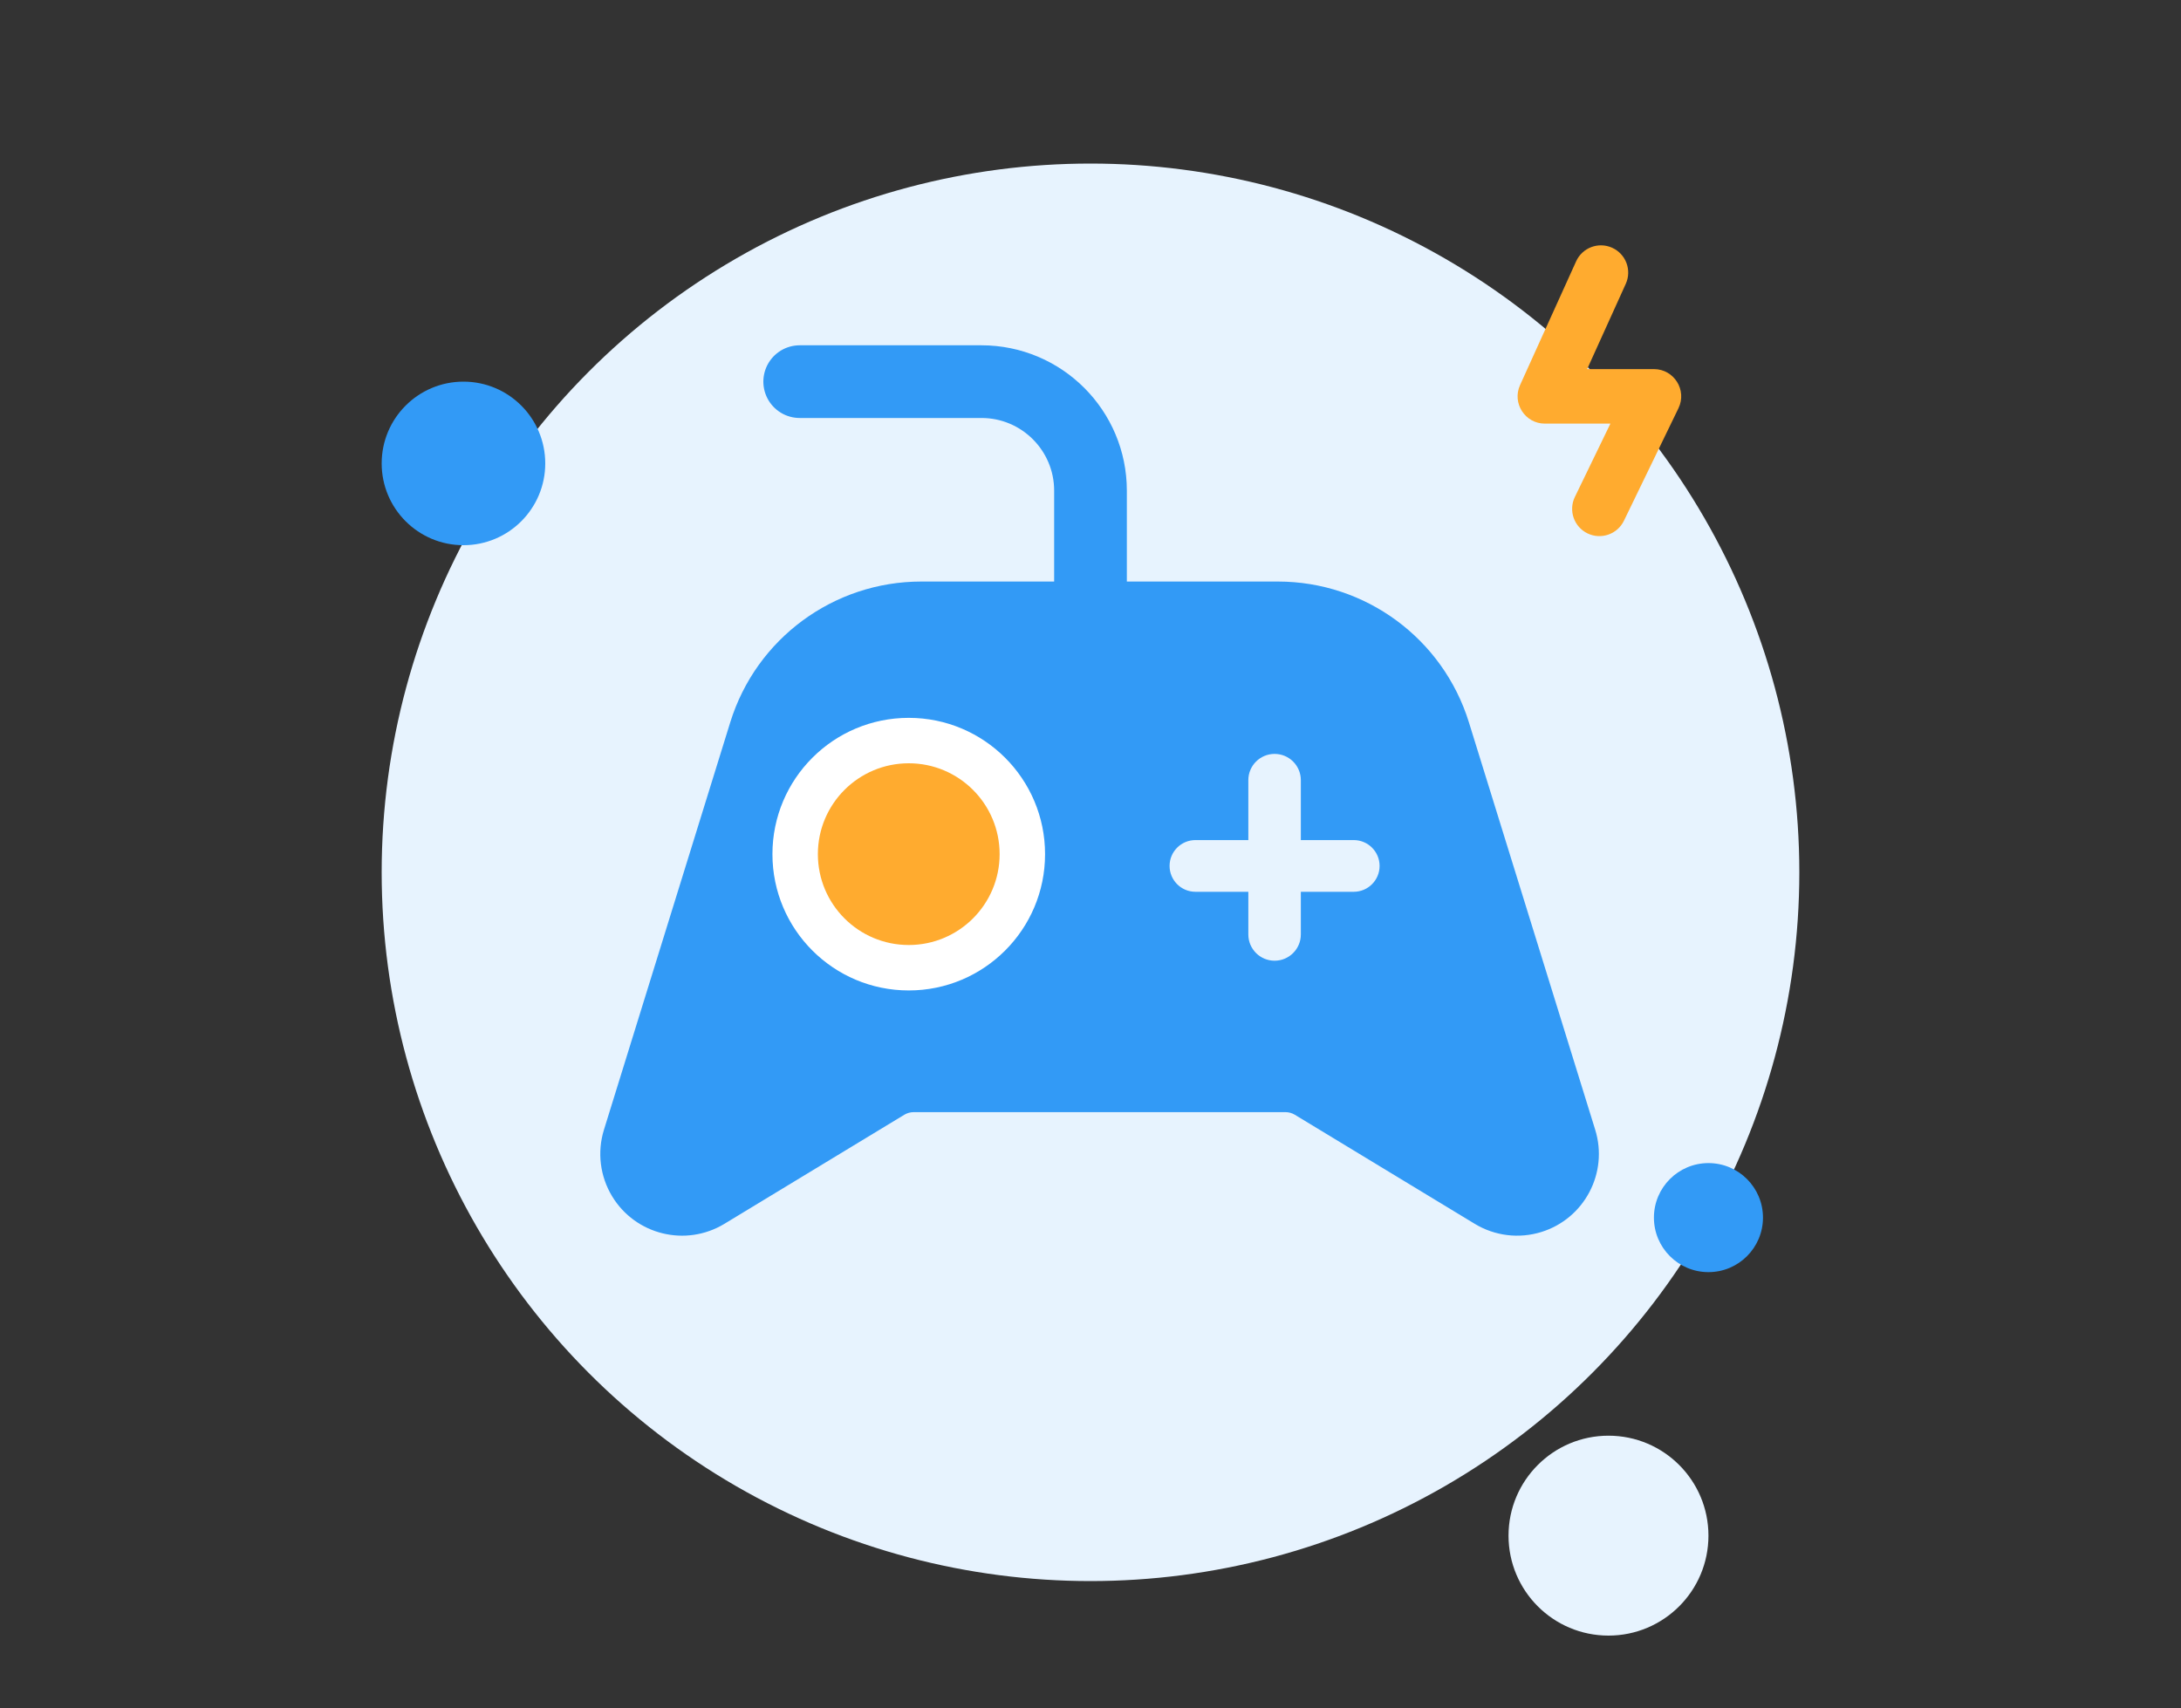
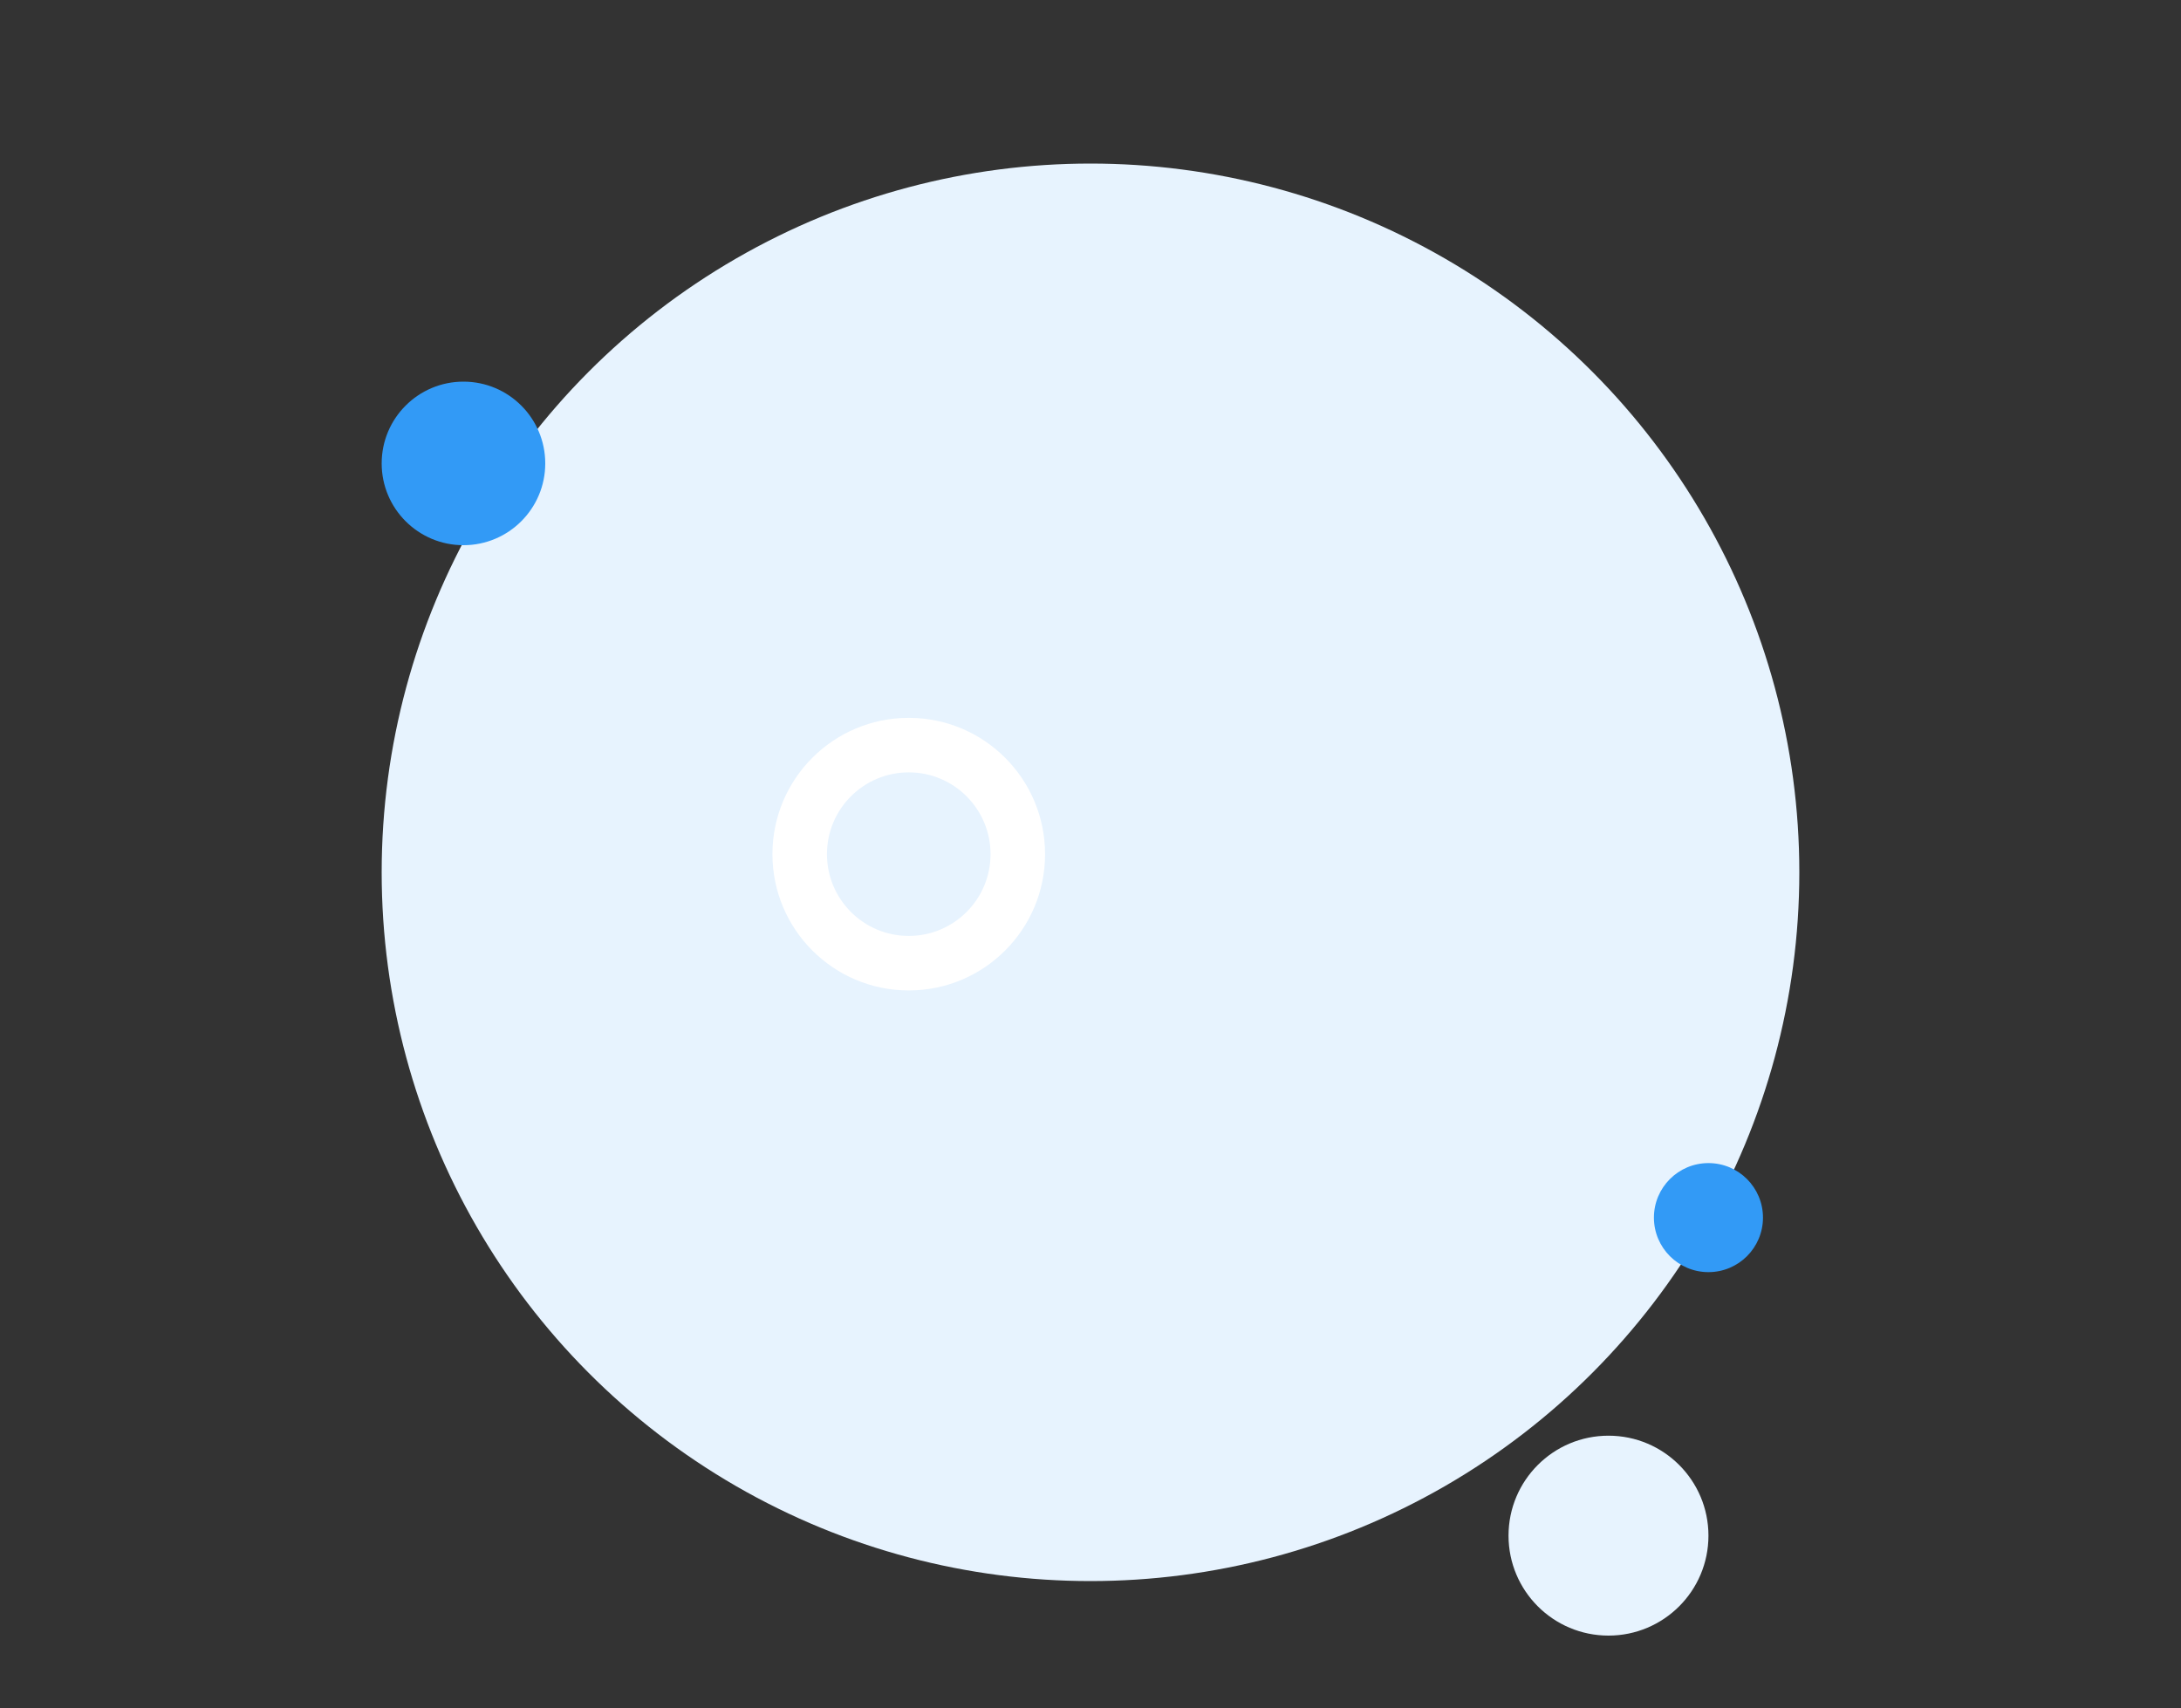
<svg xmlns="http://www.w3.org/2000/svg" width="120px" height="94px" viewBox="0 0 120 94" version="1.1">
  <rect x="0" y="0" width="120" height="94" fill="#333333" stroke="none" />
  <title>home_5</title>
  <desc>Created with Sketch.</desc>
  <g id="图标" stroke="none" stroke-width="1" fill="none" fill-rule="evenodd">
    <g id="首页" transform="translate(-174, -156)">
      <g id="home_5" transform="translate(174, 156)">
        <g id="Group-41-Copy">
          <rect id="Rectangle-Copy-32" fill="#D8D8D8" opacity="0" x="0" y="0" width="120" height="94" />
          <g id="Group-36" transform="translate(21, 9)">
            <circle id="Oval-Copy-5" fill="#E7F3FE" cx="39" cy="39" r="39" />
            <g id="Group-28-Copy-5" transform="translate(4, 8)" fill="#D8D8D8" opacity="0">
-               <rect id="Rectangle" x="0" y="0" width="70" height="70" />
-             </g>
+               </g>
            <circle id="Oval-Copy-32" fill="#E7F3FE" cx="67.5" cy="75.5" r="5.5" />
            <g id="Group-4" transform="translate(12, 12)">
-               <path d="M17.687,11 L37.312,11 C42.132,11 46.391,14.139 47.819,18.743 L54.769,41.165 C55.504,43.537 54.177,46.056 51.805,46.792 C50.576,47.173 49.242,47.009 48.142,46.342 L38.244,40.341 C38.088,40.246 37.909,40.196 37.726,40.196 L17.273,40.196 C17.09,40.196 16.911,40.246 16.754,40.341 L6.857,46.342 C4.733,47.629 1.968,46.952 0.68,44.828 C0.013,43.728 -0.151,42.394 0.23,41.165 L7.18,18.743 C8.608,14.139 12.866,11 17.687,11 Z M35.684,25.226 L32.774,25.226 C31.988,25.226 31.351,25.862 31.351,26.648 C31.351,27.434 31.988,28.071 32.774,28.071 L35.684,28.071 L35.684,30.42 C35.684,31.217 36.331,31.864 37.129,31.864 C37.926,31.864 38.573,31.217 38.573,30.42 L38.573,28.071 L41.483,28.071 C42.269,28.071 42.906,27.434 42.906,26.648 C42.906,25.862 42.269,25.226 41.483,25.226 L38.573,25.226 L38.573,21.928 C38.573,21.13 37.926,20.484 37.129,20.484 C36.331,20.484 35.684,21.13 35.684,21.928 L35.684,25.226 Z M17.39,33.287 C21.112,33.287 24.13,30.314 24.13,26.648 C24.13,22.982 21.112,20.01 17.39,20.01 C13.667,20.01 10.65,22.982 10.65,26.648 C10.65,30.314 13.667,33.287 17.39,33.287 Z M17.39,30.442 C15.263,30.442 13.538,28.743 13.538,26.648 C13.538,24.553 15.263,22.855 17.39,22.855 C19.517,22.855 21.241,24.553 21.241,26.648 C21.241,28.743 19.517,30.442 17.39,30.442 Z" id="Combined-Shape" fill="#329AF6" />
              <path d="M17,33.5 C12.858,33.5 9.5,30.142 9.5,26 C9.5,21.858 12.858,18.5 17,18.5 C21.142,18.5 24.5,21.858 24.5,26 C24.5,30.142 21.142,33.5 17,33.5 Z M17,30.5 C19.485,30.5 21.5,28.485 21.5,26 C21.5,23.515 19.485,21.5 17,21.5 C14.515,21.5 12.5,23.515 12.5,26 C12.5,28.485 14.515,30.5 17,30.5 Z" id="Oval" fill="#FFFFFF" fill-rule="nonzero" />
-               <circle id="Oval-Copy-38" fill="#FFAB2F" cx="17" cy="26" r="5" />
-               <path d="M27,11 L27,6 C27,2.686 24.314,-6.08718376e-16 21,0 L11,0" id="Path-88" stroke="#329AF6" stroke-width="4" stroke-linecap="round" stroke-linejoin="round" />
            </g>
-             <path d="M64,14.31 C62.91,14.31 62.184,13.183 62.634,12.191 L65.719,5.381 C66.061,4.626 66.949,4.292 67.704,4.634 C68.459,4.976 68.793,5.864 68.451,6.619 L66.326,11.31 L70,11.31 C71.107,11.31 71.833,12.468 71.35,13.464 L68.35,19.654 C67.989,20.4 67.091,20.711 66.346,20.35 C65.6,19.989 65.289,19.091 65.65,18.346 L67.606,14.31 L64,14.31 Z" id="Path-92" fill="#FFAB2F" fill-rule="nonzero" />
            <circle id="Oval" fill="#329AF6" cx="73" cy="58" r="3" />
            <circle id="Oval-Copy-29" fill="#329AF6" cx="4.5" cy="16.5" r="4.5" />
          </g>
        </g>
      </g>
    </g>
  </g>
</svg>